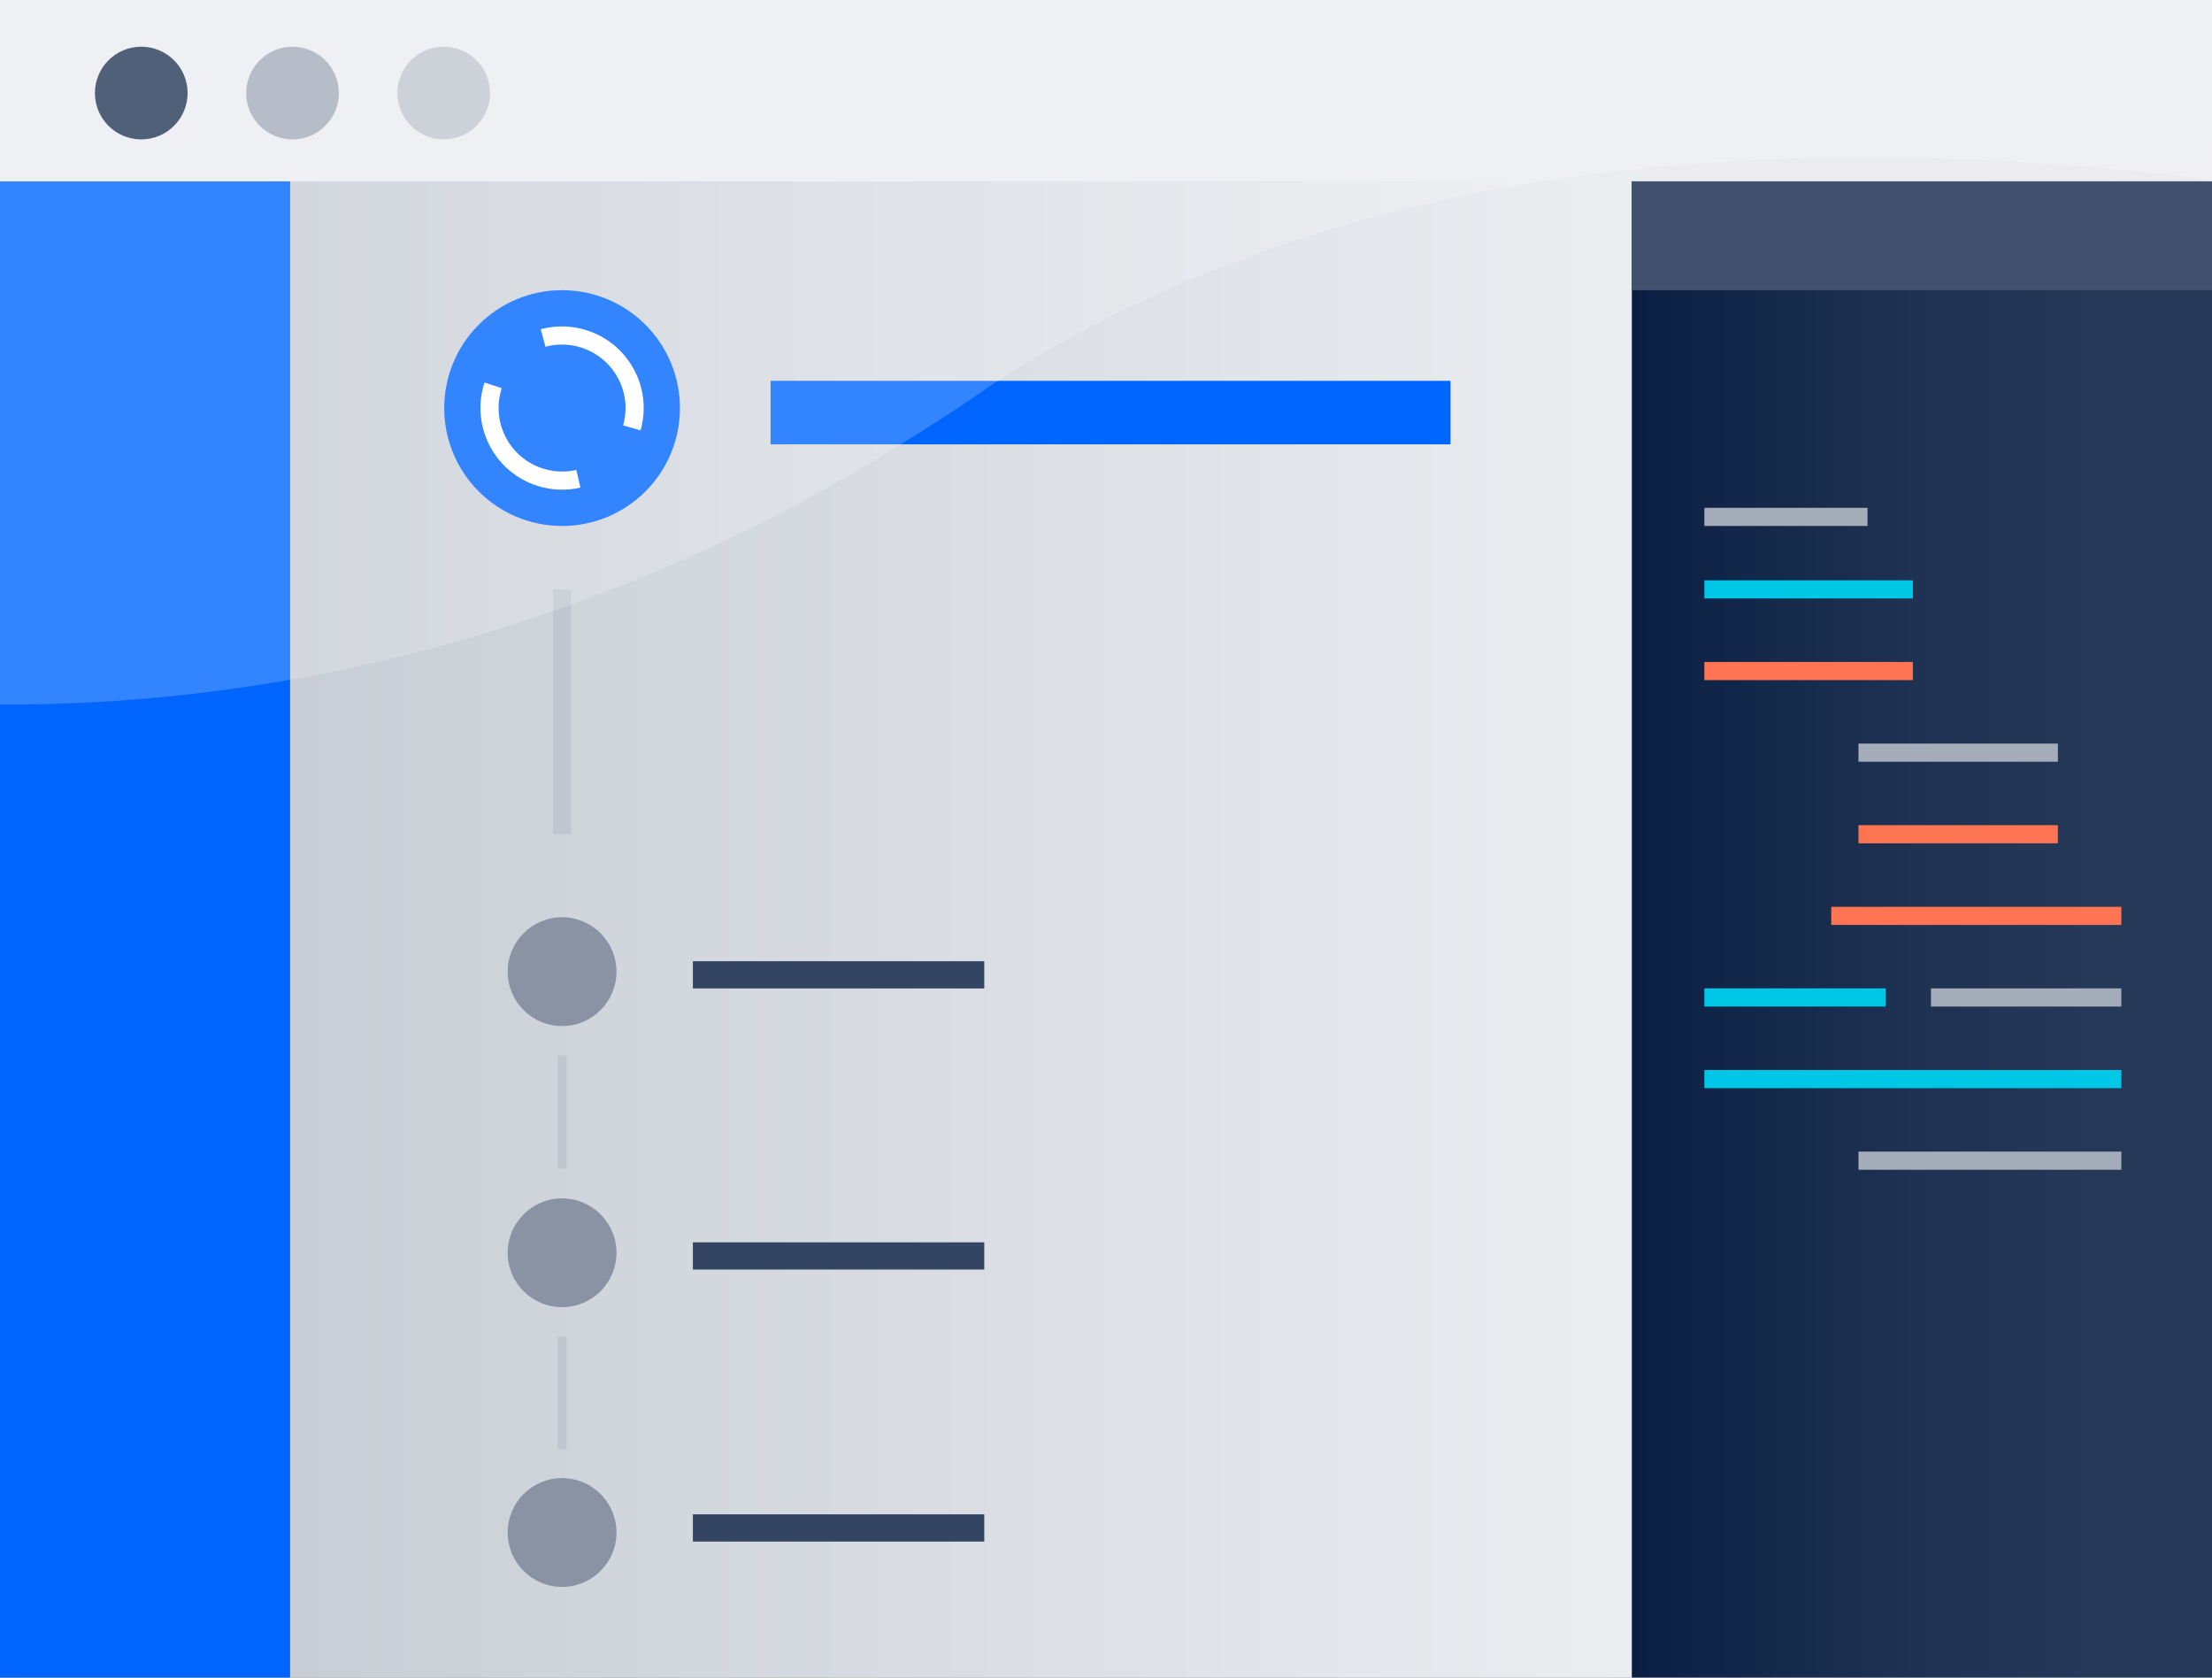
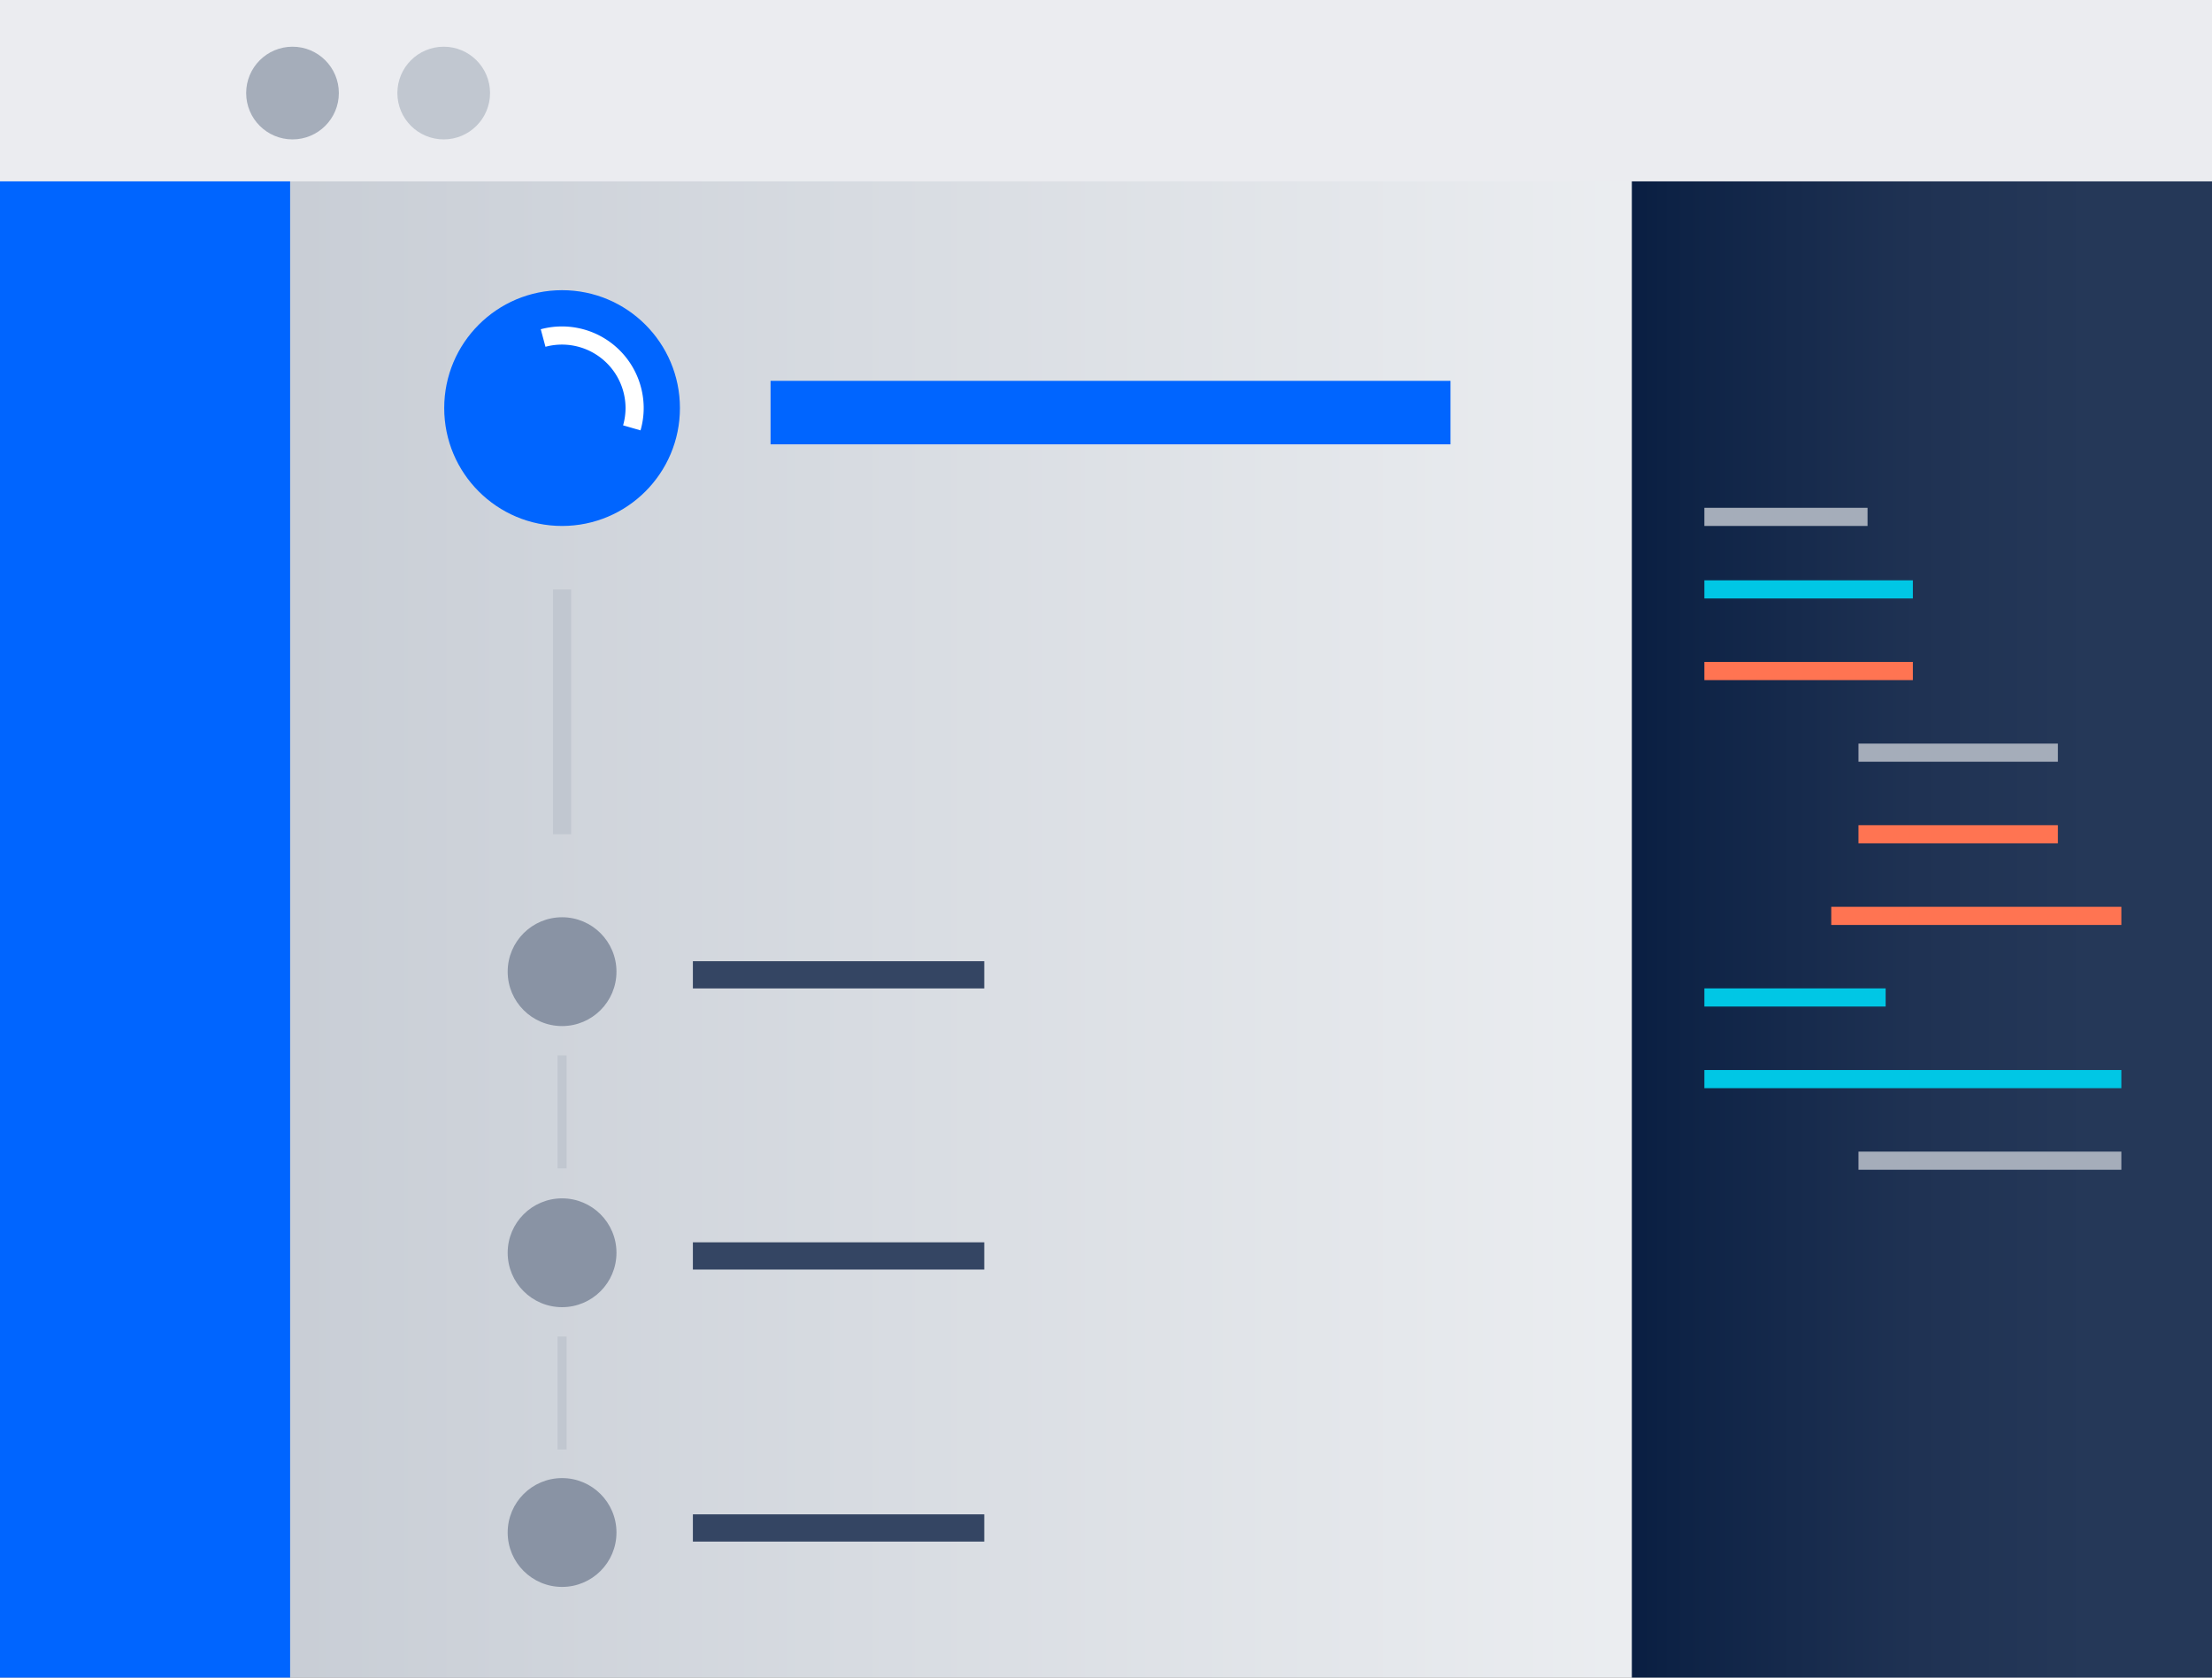
<svg xmlns="http://www.w3.org/2000/svg" viewBox="0 0 433.92 329">
  <rect x="0" y="0" width="433.92" height="329" fill="#808080" stroke="none" />
  <defs>
    <linearGradient id="linear-gradient" x1="-1195" y1="4414.5" x2="-761.08" y2="4414.5" gradientTransform="matrix(1, 0, 0, -1, 1195, 4579)" gradientUnits="userSpaceOnUse">
      <stop offset="0" stop-color="#c1c7d0" />
      <stop offset="1" stop-color="#fafbfc" />
    </linearGradient>
    <linearGradient id="linear-gradient-2" x1="320.11" y1="182.28" x2="433.92" y2="182.28" gradientUnits="userSpaceOnUse">
      <stop offset="0" stop-color="#091e42" />
      <stop offset="0.07" stop-color="#0d2245" />
      <stop offset="0.49" stop-color="#1f3253" />
      <stop offset="0.79" stop-color="#253858" />
    </linearGradient>
  </defs>
  <title>Asset 5</title>
  <g id="Layer_2" data-name="Layer 2">
    <g id="Layer_1-2" data-name="Layer 1">
      <g id="Layer_2-2" data-name="Layer 2">
        <g id="Software">
          <rect id="_Rectangle_" data-name=" Rectangle " width="433.92" height="329" fill="url(#linear-gradient)" />
          <rect width="433.92" height="35.57" fill="#ebecf0" />
          <rect y="35.57" width="56.91" height="293.43" fill="#0065ff" />
          <rect x="320.11" y="35.57" width="113.82" height="293.43" fill="url(#linear-gradient-2)" />
-           <circle cx="27.71" cy="18.25" r="9.09" fill="#253858" />
          <circle cx="57.38" cy="18.25" r="9.09" fill="#a5adba" />
          <circle cx="87.04" cy="18.25" r="9.09" fill="#c1c7d0" />
          <line x1="334.34" y1="115.59" x2="375.24" y2="115.59" fill="none" stroke="#00c7e5" stroke-miterlimit="10" stroke-width="3.56" />
          <line x1="334.34" y1="131.6" x2="375.24" y2="131.6" fill="none" stroke="#ff7452" stroke-miterlimit="10" stroke-width="3.56" />
          <line x1="364.57" y1="147.61" x2="403.69" y2="147.61" fill="none" stroke="#a5adba" stroke-miterlimit="10" stroke-width="3.56" />
          <line x1="364.57" y1="163.61" x2="403.69" y2="163.61" fill="none" stroke="#ff7452" stroke-miterlimit="10" stroke-width="3.56" />
          <line x1="359.23" y1="179.62" x2="416.14" y2="179.62" fill="none" stroke="#ff7452" stroke-miterlimit="10" stroke-width="3.56" />
-           <line x1="378.79" y1="195.62" x2="416.14" y2="195.62" fill="none" stroke="#a5adba" stroke-miterlimit="10" stroke-width="3.56" />
          <line x1="334.34" y1="195.62" x2="369.9" y2="195.62" fill="none" stroke="#00c7e5" stroke-miterlimit="10" stroke-width="3.56" />
          <line x1="334.34" y1="211.63" x2="416.14" y2="211.63" fill="none" stroke="#00c7e5" stroke-miterlimit="10" stroke-width="3.56" />
          <line x1="364.57" y1="227.63" x2="416.14" y2="227.63" fill="none" stroke="#a5adba" stroke-miterlimit="10" stroke-width="3.56" />
          <line x1="334.34" y1="101.37" x2="366.35" y2="101.37" fill="none" stroke="#a5adba" stroke-miterlimit="10" stroke-width="3.56" />
        </g>
      </g>
-       <rect x="320.11" y="35.57" width="113.82" height="21.34" fill="#42526e" />
      <circle cx="110.26" cy="80.03" r="23.12" fill="#0065ff" />
      <line x1="110.26" y1="115.59" x2="110.26" y2="163.61" fill="none" stroke="#c1c7d0" stroke-miterlimit="10" stroke-width="3.56" />
      <circle cx="110.26" cy="190.56" r="10.67" fill="#8993a4" />
      <line x1="110.26" y1="206.98" x2="110.26" y2="229.14" fill="none" stroke="#c1c7d0" stroke-miterlimit="10" stroke-width="1.78" />
      <circle cx="110.26" cy="245.69" r="10.67" fill="#8993a4" />
      <circle cx="110.26" cy="300.55" r="10.67" fill="#8993a4" />
      <line x1="110.26" y1="262.11" x2="110.26" y2="284.27" fill="none" stroke="#c1c7d0" stroke-miterlimit="10" stroke-width="1.78" />
      <rect x="151.16" y="74.69" width="133.38" height="12.45" fill="#0065ff" />
      <rect x="135.92" y="188.51" width="57.16" height="5.34" fill="#344563" />
      <rect x="135.92" y="243.64" width="57.16" height="5.34" fill="#344563" />
      <rect x="135.92" y="296.99" width="57.16" height="5.34" fill="#344563" />
      <g opacity="0.2">
        <g id="Layer_2-3" data-name="Layer 2">
          <g id="Software-2" data-name="Software">
-             <path d="M433.92,0H0V138.17c52.47.23,104.47-12.5,153.08-37.49a423.35,423.35,0,0,0,42.1-25.61C239.81,46.19,312.26,20.25,433.9,35.25Z" fill="#fff" />
            <line x1="48.48" y1="61.26" x2="60.6" y2="61.26" fill="#fff" />
            <line x1="60.6" y1="104.14" x2="48.48" y2="104.14" fill="#fff" />
          </g>
        </g>
      </g>
-       <path d="M113.46,93.89a14.08,14.08,0,0,1-3.2.36A14.24,14.24,0,0,1,96.74,75.57" fill="none" stroke="#fff" stroke-miterlimit="10" stroke-width="3.56" />
      <path d="M106.54,66.29A14.25,14.25,0,0,1,124.49,80a14.1,14.1,0,0,1-.55,3.91" fill="none" stroke="#fff" stroke-miterlimit="10" stroke-width="3.56" />
    </g>
  </g>
</svg>